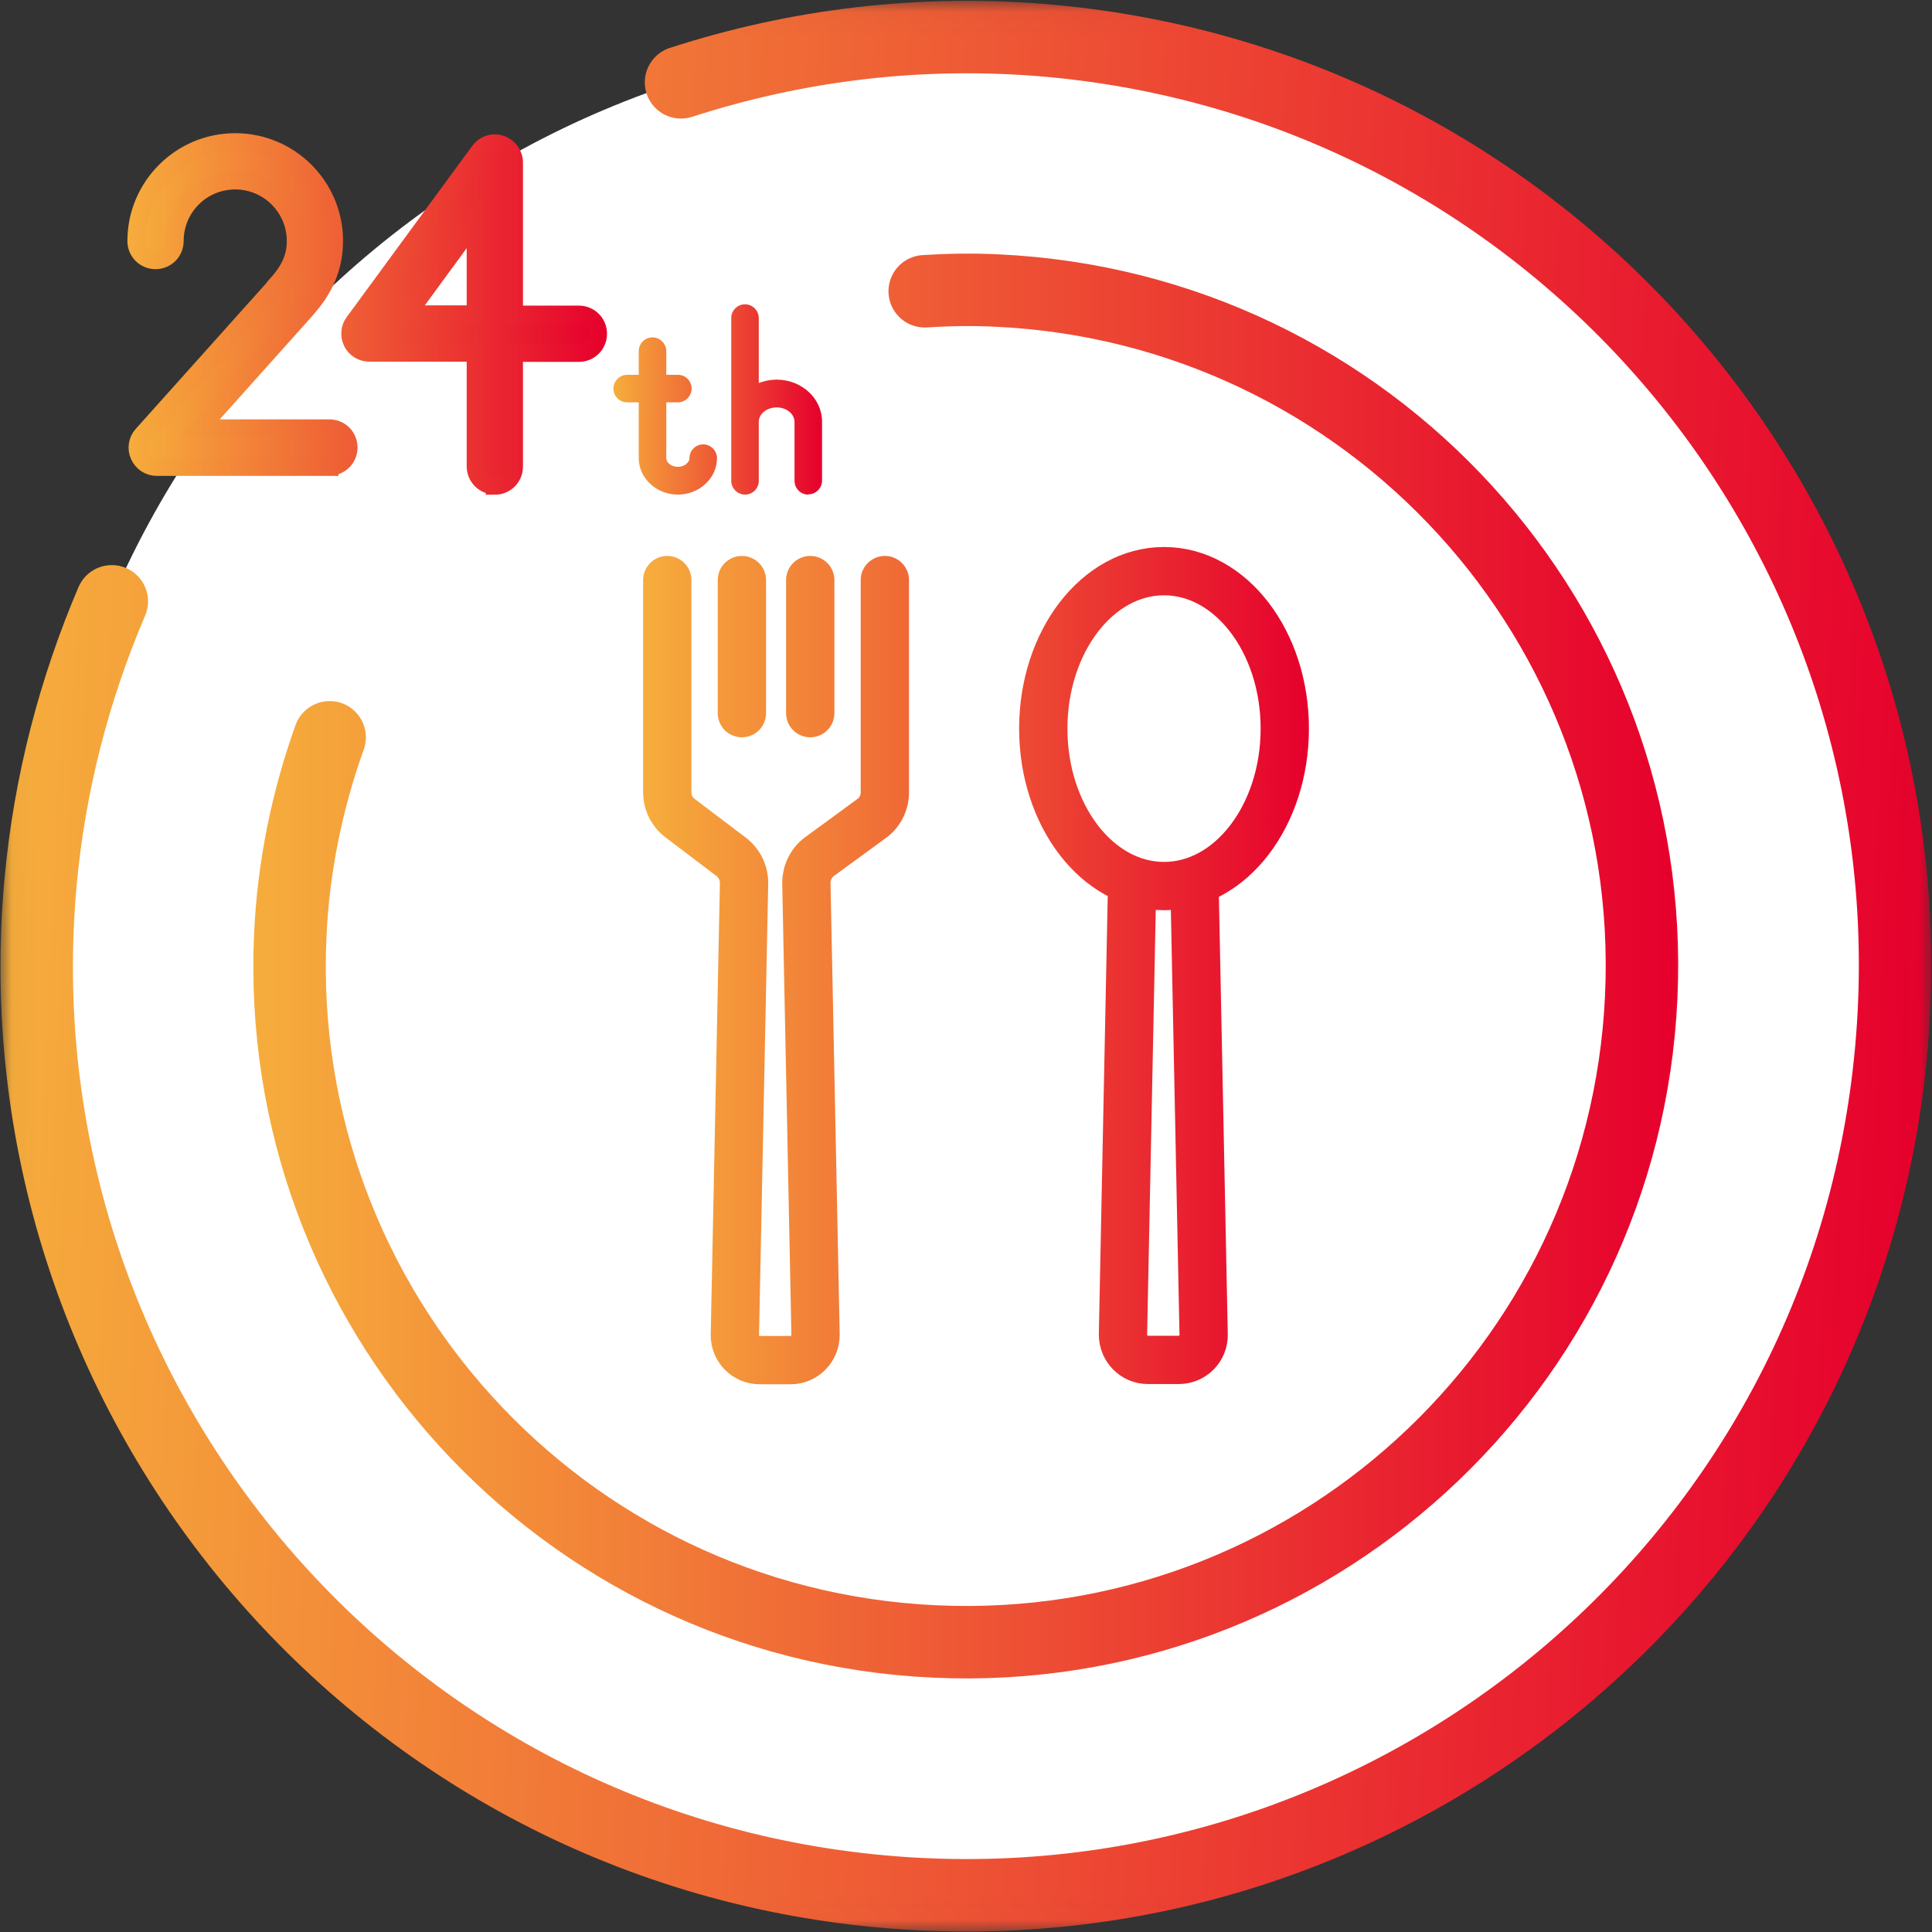
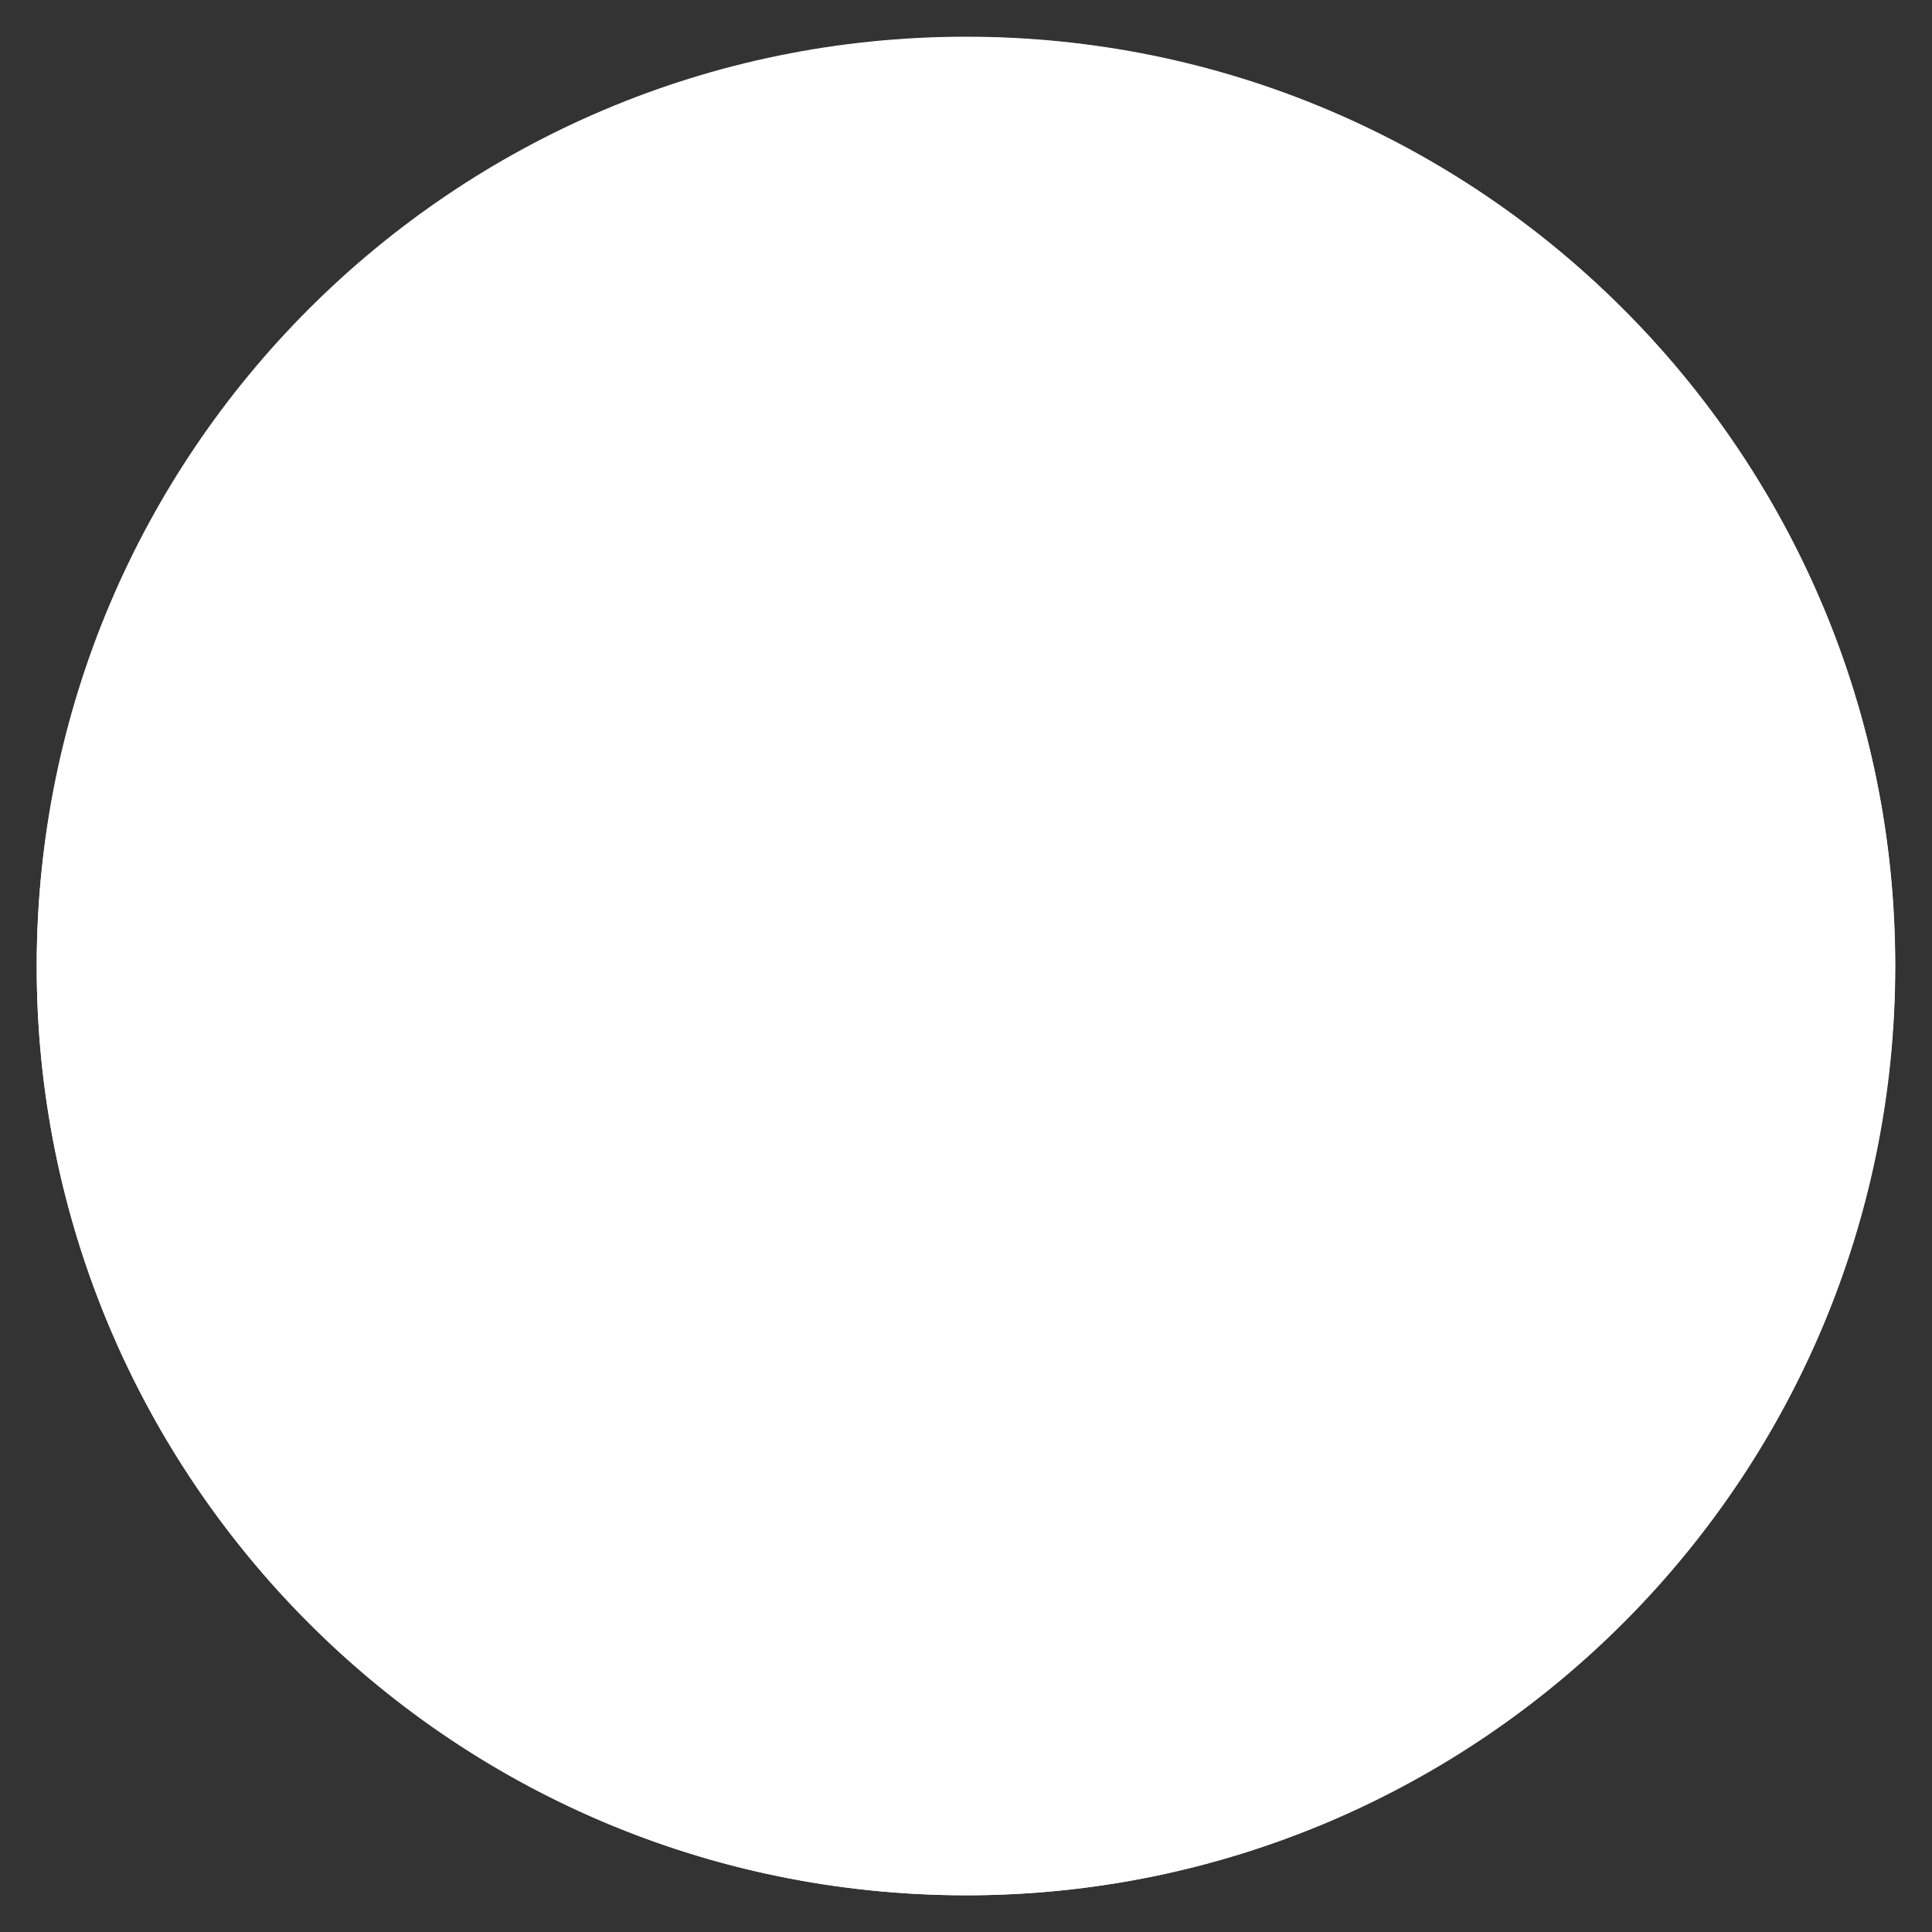
<svg xmlns="http://www.w3.org/2000/svg" width="80" height="80" viewBox="0 0 80 80" fill="none">
  <rect x="0" y="0" width="80" height="80" fill="#333333" stroke="none" />
  <g clip-path="url(#clip0_1826_3409)">
    <mask id="mask0_1826_3409" style="mask-type:luminance" maskUnits="userSpaceOnUse" x="0" y="0" width="80" height="80">
      <path d="M79.98 0.03H0.03V79.98H79.98V0.03Z" fill="white" />
    </mask>
    <g mask="url(#mask0_1826_3409)">
      <path d="M40 78.48C61.252 78.48 78.48 61.252 78.48 40C78.48 18.748 61.252 1.52 40 1.52C18.748 1.52 1.52 18.748 1.52 40C1.52 61.252 18.748 78.48 40 78.48Z" fill="white" />
      <path d="M13.65 30.53C12.73 33.1 12.15 35.85 12.02 38.72C11.31 54.17 23.26 67.26 38.71 67.97C54.16 68.68 67.25 56.73 67.96 41.28C68.67 25.83 56.72 12.74 41.27 12.03C40.27 11.98 39.27 12 38.29 12.06" fill="white" />
      <path d="M4.63 24.9C3.09 28.51 2.06 32.4 1.68 36.52C-0.24 57.68 15.35 76.4 36.51 78.32C57.67 80.24 76.39 64.65 78.31 43.49C80.24 22.32 64.64 3.61 43.48 1.69C38.15 1.21 32.99 1.86 28.2 3.41" fill="white" />
-       <path d="M36.64 24.02V32.81C36.64 33.26 36.42 33.68 36.04 33.93L33.99 35.43C33.61 35.68 33.39 36.11 33.39 36.57L33.77 55.27C33.77 55.85 33.31 56.32 32.74 56.32H31.46C30.88 56.32 30.42 55.85 30.43 55.27L30.81 36.57C30.81 36.11 30.59 35.69 30.21 35.43L28.23 33.93C27.86 33.68 27.63 33.26 27.63 32.81V24.02M30.72 24.02V29.53M33.55 24.02V29.53M46.88 36.56L46.5 55.26C46.5 55.84 46.96 56.31 47.53 56.31H48.81C49.39 56.31 49.85 55.84 49.84 55.26L49.46 36.56M48.2 23.65C45.44 23.65 43.2 26.57 43.2 30.17C43.2 33.77 45.44 36.69 48.2 36.69C50.96 36.69 53.2 33.77 53.2 30.17C53.2 26.57 50.96 23.65 48.2 23.65Z" stroke="url(#paint0_linear_1826_3409)" stroke-width="2" stroke-linecap="round" stroke-linejoin="round" />
-       <path d="M20.49 20.1C20.05 20.1 19.7 19.75 19.7 19.31V14.6H15.29C14.99 14.6 14.72 14.43 14.59 14.17C14.46 13.9 14.48 13.59 14.66 13.35L19.86 6.26C20.06 5.98 20.42 5.87 20.74 5.98C21.06 6.09 21.28 6.39 21.28 6.73V13.03H23.97C24.41 13.03 24.76 13.38 24.76 13.82C24.76 14.26 24.41 14.61 23.97 14.61H21.28V19.32C21.28 19.76 20.93 20.11 20.49 20.11V20.1ZM16.85 13.02H19.7V9.13L16.85 13.02ZM13.64 19.33H6.49C6.18 19.33 5.9 19.15 5.77 18.86C5.64 18.58 5.69 18.24 5.9 18.01L11.31 11.97C11.31 11.97 11.35 11.92 11.37 11.89C12 11.21 12.25 10.67 12.25 9.98C12.25 8.6 11.13 7.47 9.74 7.47C8.35 7.47 7.23 8.59 7.23 9.98C7.23 10.42 6.88 10.77 6.44 10.77C6 10.77 5.65 10.42 5.65 9.98C5.65 7.73 7.48 5.89 9.74 5.89C12 5.89 13.83 7.72 13.83 9.98C13.83 11.28 13.24 12.17 12.67 12.81C12.65 12.83 12.64 12.85 12.62 12.87L8.26 17.74H13.64C14.08 17.74 14.43 18.09 14.43 18.53C14.43 18.97 14.08 19.32 13.64 19.32V19.33Z" fill="url(#paint1_linear_1826_3409)" stroke="url(#paint2_linear_1826_3409)" stroke-width="0.75" stroke-miterlimit="10" />
-       <path d="M4.63 24.9C3.09 28.51 2.06 32.4 1.68 36.52C-0.24 57.68 15.35 76.4 36.51 78.32C57.67 80.24 76.39 64.65 78.31 43.49C80.24 22.32 64.64 3.61 43.48 1.69C38.15 1.21 32.99 1.86 28.2 3.41" stroke="url(#paint3_linear_1826_3409)" stroke-width="3" stroke-linecap="round" stroke-linejoin="round" />
-       <path d="M13.65 30.53C12.73 33.1 12.15 35.85 12.02 38.72C11.31 54.17 23.26 67.26 38.71 67.97C54.16 68.68 67.25 56.73 67.96 41.28C68.67 25.83 56.72 12.74 41.27 12.03C40.27 11.98 39.27 12 38.29 12.06" stroke="url(#paint4_linear_1826_3409)" stroke-width="3" stroke-linecap="round" stroke-linejoin="round" />
-       <path d="M33.469 20.48C33.149 20.48 32.899 20.22 32.899 19.91V17.47C32.899 17.14 32.569 16.87 32.159 16.87C31.749 16.87 31.419 17.14 31.419 17.47V19.91C31.419 20.23 31.159 20.48 30.849 20.48C30.539 20.48 30.279 20.22 30.279 19.91V13.17C30.279 12.85 30.539 12.6 30.849 12.6C31.159 12.6 31.419 12.86 31.419 13.17V15.86C31.649 15.77 31.899 15.72 32.159 15.72C33.199 15.72 34.039 16.5 34.039 17.46V19.9C34.039 20.22 33.779 20.47 33.469 20.47V20.48ZM28.069 20.48C27.179 20.48 26.449 19.8 26.449 18.97V16.66H25.969C25.649 16.66 25.399 16.4 25.399 16.09C25.399 15.78 25.659 15.52 25.969 15.52H26.449V14.54C26.449 14.22 26.709 13.97 27.019 13.97C27.329 13.97 27.589 14.23 27.589 14.54V15.52H28.069C28.389 15.52 28.639 15.78 28.639 16.09C28.639 16.4 28.379 16.66 28.069 16.66H27.589V18.97C27.589 19.17 27.809 19.33 28.069 19.33C28.329 19.33 28.549 19.16 28.549 18.97C28.549 18.65 28.809 18.4 29.119 18.4C29.429 18.4 29.689 18.66 29.689 18.97C29.689 19.8 28.959 20.48 28.069 20.48Z" fill="url(#paint5_linear_1826_3409)" />
    </g>
  </g>
  <defs>
    <linearGradient id="paint0_linear_1826_3409" x1="26.63" y1="39.99" x2="54.2" y2="39.99" gradientUnits="userSpaceOnUse">
      <stop stop-color="#F6AD3C" />
      <stop offset="1" stop-color="#E6002D" />
    </linearGradient>
    <linearGradient id="paint1_linear_1826_3409" x1="5.65" y1="13" x2="24.76" y2="13" gradientUnits="userSpaceOnUse">
      <stop stop-color="#F6AD3C" />
      <stop offset="1" stop-color="#E6002D" />
    </linearGradient>
    <linearGradient id="paint2_linear_1826_3409" x1="5.27" y1="13" x2="25.13" y2="13" gradientUnits="userSpaceOnUse">
      <stop stop-color="#F6AD3C" />
      <stop offset="1" stop-color="#E6002D" />
    </linearGradient>
    <linearGradient id="paint3_linear_1826_3409" x1="0.07" y1="38.17" x2="79.93" y2="41.83" gradientUnits="userSpaceOnUse">
      <stop stop-color="#F6AD3C" />
      <stop offset="1" stop-color="#E6002D" />
    </linearGradient>
    <linearGradient id="paint4_linear_1826_3409" x1="10.49" y1="40.01" x2="69.49" y2="40.01" gradientUnits="userSpaceOnUse">
      <stop stop-color="#F6AD3C" />
      <stop offset="1" stop-color="#E6002D" />
    </linearGradient>
    <linearGradient id="paint5_linear_1826_3409" x1="25.409" y1="16.54" x2="34.039" y2="16.54" gradientUnits="userSpaceOnUse">
      <stop stop-color="#F6AD3C" />
      <stop offset="1" stop-color="#E6002D" />
    </linearGradient>
    <clipPath id="clip0_1826_3409">
      <rect width="80" height="80" fill="white" />
    </clipPath>
  </defs>
</svg>